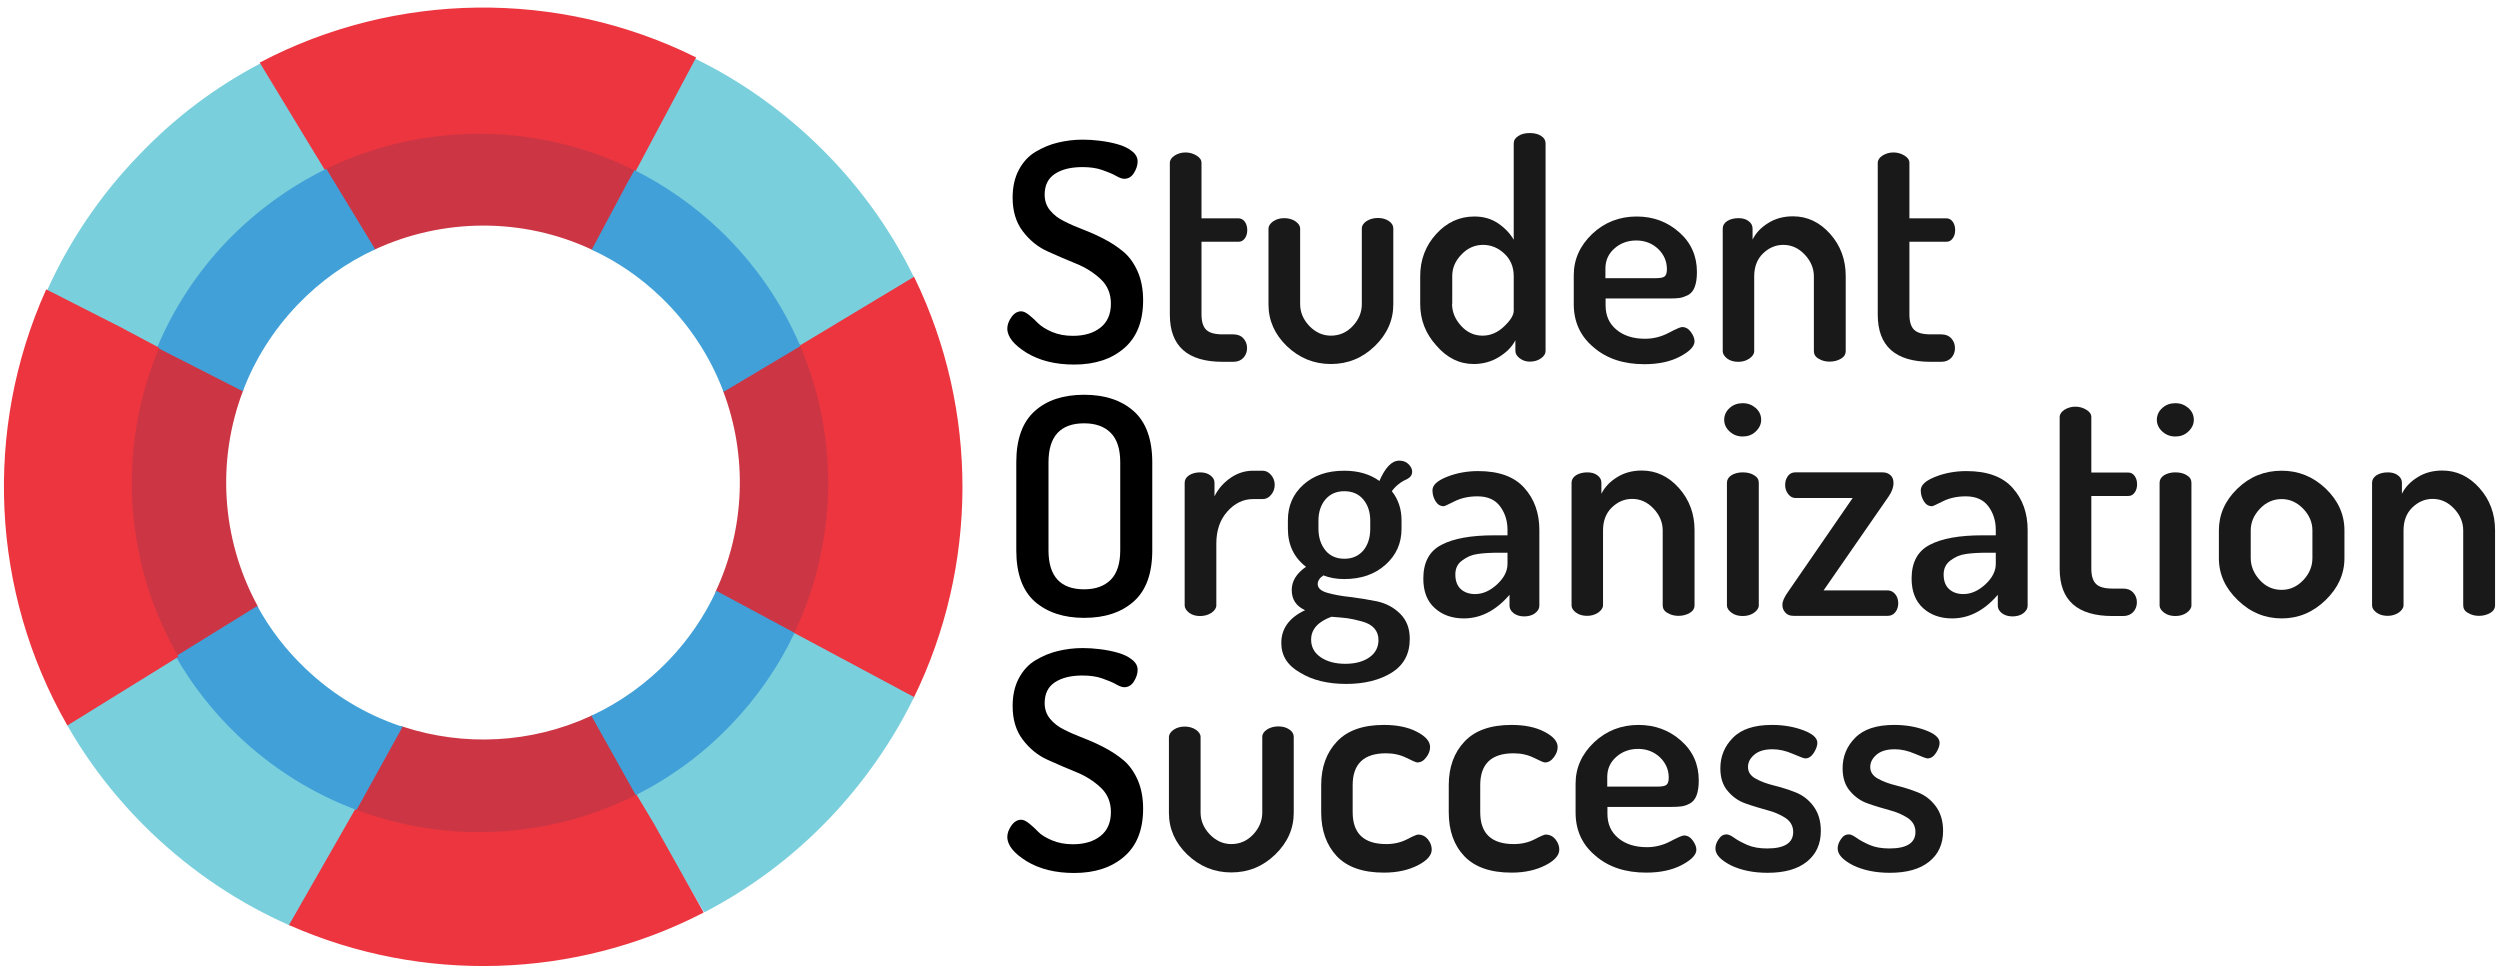
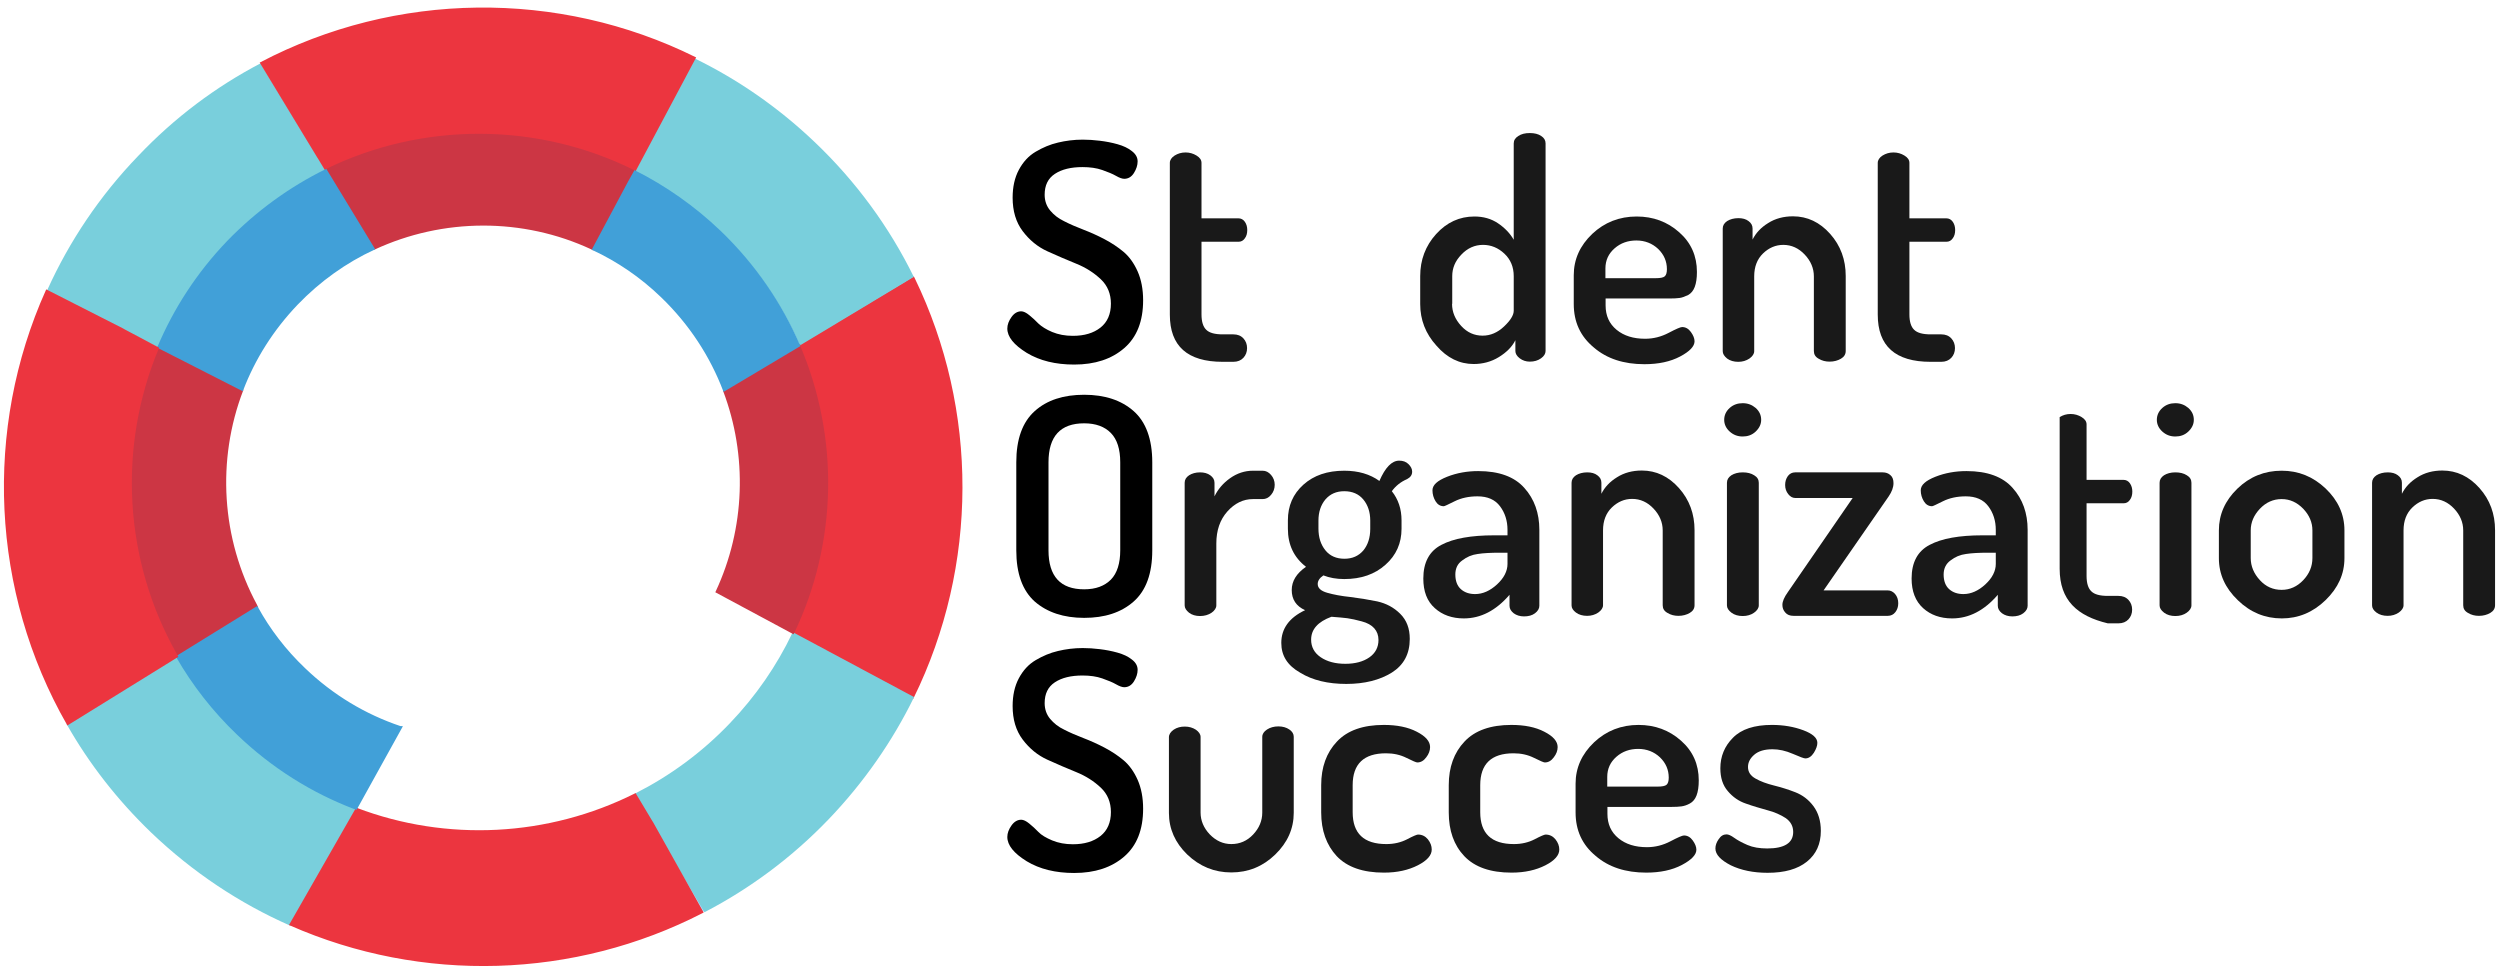
<svg xmlns="http://www.w3.org/2000/svg" version="1.1" id="Layer_1" x="0px" y="0px" viewBox="0 0 1366 533.8" style="enable-background:new 0 0 1366 533.8;" xml:space="preserve">
  <style type="text/css">
	.st0{fill:none;}
	.st1{opacity:0.31;fill:#1F8AFF;}
	.st2{fill:#EC353F;stroke:#EC353F;stroke-miterlimit:10;}
	.st3{fill:#79CFDC;stroke:#79CFDC;stroke-miterlimit:10;}
	.st4{fill:#79CFDC;}
	.st5{fill:#CC3644;stroke:#CC3644;stroke-miterlimit:10;}
	.st6{fill:#41A0D8;stroke:#41A0D8;stroke-miterlimit:10;}
	.st7{opacity:0.9;}
</style>
  <line class="st0" x1="1116.6" y1="448.8" x2="1115.8" y2="448.5" />
  <path class="st1" d="M383.7,498.4c0.4-0.2,0.9-0.5,1.3-0.7l-28.8-48.4L383.7,498.4z M142.4,34.6l31.2,51l-31-51.1  C142.5,34.5,142.4,34.5,142.4,34.6z M67.4,180.1l18.9,10.1c0.1-0.1,0.1-0.3,0.2-0.4L67.4,180.1z" />
  <path class="st2" d="M499.1,151.7c0.1,0.2,0.2,0.4,0.3,0.6c34.8,71.9,34.7,156.7-0.6,228.8l-65.3-35.1  c23.6-49.4,24.7-106.8,3.4-156.7c0-0.1-0.1-0.2-0.1-0.3L499.1,151.7z" />
  <path class="st3" d="M194.7,441.9l-36.2,63.3c-27.2-12-52.8-28.9-75.5-50.6c-18.5-17.8-33.9-37.6-46-58.9l59.8-37  c8.8,15.3,19.9,29.6,33.3,42.4c18.9,18.2,40.6,31.6,63.7,40.4C194.1,441.7,194.4,441.8,194.7,441.9z" />
  <path class="st3" d="M498.8,381.1c-11.6,23.6-27,45.9-46.1,65.9c-20.2,21.1-43.1,38-67.6,50.8l-28.8-48.4l-0.1-0.1l-9.1-15.2  c0.1-0.1,0.3-0.1,0.4-0.2c18.7-9.5,36.2-22.2,51.5-38.2c14.4-15,25.9-31.8,34.4-49.6c0,0,0,0,0,0L498.8,381.1z" />
  <path class="st4" d="M444.8,77.3c23.1,21.9,41.3,47.1,54.5,74L437,188.8c-9.9-22.8-24.4-44-43.5-62.1  c-14.3-13.6-30.1-24.5-46.8-32.7c0,0-0.1,0-0.1-0.1l32.7-62.1C402.8,43.2,424.9,58.4,444.8,77.3z" />
  <path class="st4" d="M142.4,34.6l31.2,51l0.7,1.1l3.8,6.3c0,0,0,0,0,0c-19.5,9.6-37.7,22.6-53.6,39.2c-16.6,17.3-29.2,36.9-38,57.7  l-19.1-9.7l-0.1-0.1l-41.7-21.2c0.1-0.3,0.2-0.5,0.4-0.8c11.9-26.2,28.4-51,49.5-72.9C95.4,64.2,118.1,47.3,142.4,34.6z" />
  <path class="st2" d="M379.7,31.6l-33,62C293.7,67.1,231,67,178.1,92.9l-3.8-6.3l-0.7-1.1l-31-51.1C216.3-4.2,304.9-5.4,379.7,31.6z" />
  <path class="st2" d="M347.1,434l9.1,15.2l0.1,0.1l27.5,49.1c-70.1,36.1-153.2,38.5-225.2,6.8l36.2-63.3  C244.1,460.6,299.6,457.8,347.1,434z" />
-   <path class="st5" d="M323.8,391.3l23.8,42.5c-0.1,0.1-0.3,0.1-0.4,0.2c-47.5,23.8-103,26.6-152.4,8l24.7-44.6  c0.2,0.1,0.5,0.2,0.7,0.2c33.4,10.9,70,9,102.1-5.6C322.7,391.8,323.2,391.5,323.8,391.3z" />
  <path class="st5" d="M346.8,93.6l-3.2,5.7l0,0L324,136.2c-0.2-0.1-0.5-0.2-0.7-0.4c-37.6-17.5-81.3-17.3-118.8,0.1  c-0.1,0-0.1,0.1-0.2,0.1l-26.2-43.1c0,0,0,0,0,0C231,67,293.7,67.1,346.7,93.6C346.7,93.6,346.8,93.6,346.8,93.6z" />
  <path class="st5" d="M436.7,188.9c0,0.1,0.1,0.2,0.1,0.3c21.3,50,20.3,107.3-3.4,156.7c0,0,0,0,0,0l-41.9-22.5c0,0,0,0,0,0  c16.2-34.7,17.5-74.5,4.1-109.9c0,0,0-0.1,0-0.1L436.7,188.9z" />
  <path class="st5" d="M132.4,213.2c-14.6,38.1-12,81.2,7.6,117.5c0.2,0.3,0.4,0.7,0.5,1l-43.7,27c-0.2-0.4-0.4-0.7-0.6-1.1  c-29.1-51.3-32.5-113.5-9.9-167.4c0.1-0.1,0.1-0.3,0.2-0.4L132.4,213.2z" />
  <path class="st6" d="M393.5,126.6c19,18.3,33.4,39.5,43.2,62.3l-41.1,24.5c-7.2-18.9-18.6-36.5-34.1-51.4  c-11.3-10.9-24-19.5-37.5-25.8l19.7-36.9l0,0l3.2-5.7C363.5,102,379.3,113,393.5,126.6z" />
-   <path class="st6" d="M433.5,346c-8.5,17.8-20,34.6-34.4,49.6c-15.3,16-32.8,28.7-51.5,38.2l-23.8-42.5c15.2-7.1,29.5-17.2,41.8-30  c11-11.4,19.6-24.2,26-37.8L433.5,346z" />
  <path class="st6" d="M219.3,397.3l-24.7,44.6c-0.3-0.1-0.6-0.2-0.9-0.3c-23.1-8.8-44.8-22.3-63.7-40.4  c-13.4-12.8-24.5-27.1-33.3-42.4l43.7-27c6.7,12.2,15.3,23.5,25.9,33.6c15.4,14.8,33.3,25.4,52.3,31.8  C218.9,397.2,219.1,397.3,219.3,397.3z" />
  <path class="st6" d="M178.1,92.9l26.2,43.1c-15.3,7.1-29.6,17.2-42,30.1c-13.4,14-23.4,30-29.9,47l-45.9-23.4  c8.8-20.8,21.4-40.4,38-57.7C140.4,115.6,158.6,102.5,178.1,92.9z" />
  <path class="st2" d="M86.3,190.2c-22.6,54-19.2,116.1,9.9,167.4c0.2,0.4,0.4,0.7,0.6,1.1l-59.8,37C-4.5,323.1-8.5,234.6,25.5,158.8  L67.2,180l0.1,0.1L86.3,190.2z" />
  <line class="st0" x1="178.1" y1="92.9" x2="204.5" y2="136" />
  <polyline class="st0" points="317.1,146.7 323.2,135.9 343.6,99.3 " />
  <line class="st0" x1="380.6" y1="33.2" x2="346.8" y2="93.6" />
  <line class="st0" x1="497.9" y1="380.6" x2="433.5" y2="346" />
  <line class="st0" x1="385" y1="497.7" x2="385.2" y2="498" />
  <line class="st0" x1="193.8" y1="441.6" x2="158.4" y2="504.5" />
  <line class="st0" x1="96.2" y1="357.6" x2="36.9" y2="394.1" />
  <path d="M550.4,179.5c0-2.1,0.8-4.2,2.3-6.3c1.5-2.1,3.3-3.1,5.3-3.1c1.2,0,2.7,0.7,4.4,2.1c1.7,1.4,3.4,2.9,5,4.6  c1.7,1.6,4.2,3.2,7.5,4.6c3.4,1.4,7.1,2.1,11.3,2.1c6.3,0,11.3-1.5,15.1-4.5s5.7-7.4,5.7-13.1c0-5.3-1.8-9.8-5.5-13.3  c-3.7-3.5-8.2-6.4-13.4-8.5c-5.2-2.1-10.5-4.4-15.8-6.8c-5.3-2.4-9.8-6.1-13.5-11c-3.7-4.9-5.5-11-5.5-18.3c0-5.8,1.1-10.9,3.4-15.2  c2.3-4.3,5.3-7.6,9.2-9.9c3.9-2.3,7.9-4,12.2-5c4.2-1,8.7-1.6,13.5-1.6c3,0,6.1,0.2,9.3,0.6c3.3,0.4,6.5,1,9.7,1.9  c3.2,0.9,5.8,2.1,7.9,3.8c2.1,1.6,3.1,3.5,3.1,5.6c0,2.1-0.7,4.2-2,6.3c-1.3,2.1-3.1,3.2-5.3,3.2c-1.1,0-2.6-0.5-4.5-1.6  c-1.9-1.1-4.4-2.1-7.5-3.2c-3.1-1.1-6.8-1.6-10.8-1.6c-6.3,0-11.3,1.2-15.1,3.7c-3.8,2.5-5.6,6.3-5.6,11.4c0,3.3,1,6.2,3,8.6  c2,2.4,4.5,4.4,7.7,5.9c3.1,1.6,6.6,3.1,10.5,4.6c3.9,1.5,7.7,3.2,11.5,5.2c3.8,2,7.3,4.3,10.4,6.9c3.1,2.6,5.7,6.2,7.7,10.7  c2,4.5,3,9.8,3,15.8c0,11.4-3.4,20.1-10.3,26.1c-6.9,6-16,9-27.4,9c-10.1,0-18.8-2.1-25.9-6.4C553.9,188.4,550.4,184,550.4,179.5z" />
  <path class="st7" d="M639.2,171.9V89c0-1.5,0.9-2.9,2.6-4c1.8-1.1,3.7-1.7,6-1.7c2.2,0,4.2,0.6,6,1.7c1.8,1.1,2.7,2.4,2.7,4v30.3  h20.2c1.4,0,2.6,0.6,3.5,1.9c0.9,1.3,1.3,2.8,1.3,4.5c0,1.8-0.4,3.3-1.3,4.5c-0.9,1.3-2,1.9-3.5,1.9h-20.2v39.7c0,4,0.9,6.8,2.6,8.4  c1.7,1.7,4.7,2.5,9,2.5h5.8c2.3,0,4.1,0.7,5.5,2.2c1.3,1.4,2,3.2,2,5.3c0,2.1-0.7,3.9-2,5.3c-1.3,1.4-3.1,2.2-5.5,2.2h-5.8  C648.8,197.7,639.2,189.1,639.2,171.9z" />
-   <path class="st7" d="M693.1,166.4V125c0-1.5,0.9-2.9,2.6-4.1c1.8-1.2,3.8-1.7,6.1-1.7s4.3,0.6,6,1.7c1.7,1.2,2.6,2.5,2.6,4v41.3  c0,4.4,1.7,8.4,5,11.9c3.4,3.5,7.3,5.3,11.8,5.3c4.6,0,8.6-1.7,11.9-5.2c3.3-3.5,5-7.5,5-12v-41.4c0-1.5,0.9-2.9,2.6-4  c1.7-1.1,3.8-1.7,6.2-1.7c2.4,0,4.4,0.6,6,1.7c1.6,1.1,2.4,2.4,2.4,4v41.5c0,8.7-3.4,16.3-10.1,22.8c-6.7,6.5-14.7,9.8-24,9.8  c-9.3,0-17.3-3.3-24.1-9.8C696.5,182.7,693.1,175.1,693.1,166.4z" />
  <path class="st7" d="M776,166.1v-15.2c0-8.9,2.9-16.6,8.7-23c5.8-6.4,12.8-9.6,20.9-9.6c4.9,0,9.2,1.2,12.9,3.7  c3.7,2.5,6.6,5.5,8.6,9V78.4c0-1.7,0.8-3,2.5-4.1s3.7-1.6,6.3-1.6c2.5,0,4.6,0.5,6.2,1.6c1.6,1,2.4,2.4,2.4,4v113.5  c0,1.4-0.8,2.8-2.5,4c-1.7,1.2-3.7,1.8-6.1,1.8c-2.1,0-3.9-0.6-5.5-1.8c-1.6-1.2-2.4-2.6-2.4-4v-5.9c-1.8,3.6-4.8,6.6-9,9.2  c-4.2,2.6-8.9,3.8-13.8,3.8c-7.7,0-14.5-3.3-20.3-10C778.9,182.3,776,174.7,776,166.1z M793.4,166c0,4.5,1.7,8.5,5,12.1  c3.3,3.6,7.2,5.3,11.7,5.3c4.3,0,8.2-1.7,11.7-5c3.5-3.3,5.3-6.2,5.3-8.6v-18.9c0-5-1.7-9.1-5.1-12.3c-3.4-3.2-7.3-4.8-11.7-4.8  c-4.5,0-8.5,1.8-11.8,5.3c-3.4,3.5-5,7.4-5,11.8V166z" />
  <path class="st7" d="M859.9,166.1v-15.7c0-8.7,3.4-16.2,10.1-22.6c6.7-6.3,14.8-9.5,24.3-9.5c9,0,16.8,2.9,23.2,8.6  c6.5,5.7,9.7,13,9.7,21.7c0,3.4-0.4,6.1-1.2,8.2c-0.8,2.1-2,3.5-3.6,4.4c-1.7,0.8-3.2,1.4-4.6,1.6c-1.4,0.2-3.3,0.3-5.6,0.3h-34.9  v3.8c0,5.6,2,10,6,13.3c4,3.3,9.2,4.9,15.6,4.9c4.5,0,8.8-1.1,12.8-3.2c4-2.1,6.5-3.2,7.4-3.2c1.9,0,3.5,0.9,4.8,2.7  c1.3,1.8,2,3.5,2,5.1c0,2.7-2.6,5.5-7.9,8.3c-5.3,2.8-11.8,4.2-19.5,4.2c-11.3,0-20.5-3-27.6-9.1  C863.5,183.8,859.9,175.9,859.9,166.1z M877.2,152h27.5c2.4,0,4.1-0.3,4.9-1s1.2-2,1.2-3.9c0-4.3-1.6-8-4.8-11.1  c-3.2-3-7.2-4.6-11.9-4.6c-4.6,0-8.6,1.4-11.9,4.3c-3.3,2.9-5,6.5-5,11V152z" />
  <path class="st7" d="M941.3,191.9v-67c0-1.7,0.8-3,2.4-4.1c1.6-1,3.7-1.6,6.2-1.6c2.2,0,4.1,0.5,5.5,1.6c1.5,1.1,2.2,2.4,2.2,4.1v6  c1.8-3.6,4.6-6.6,8.5-9c3.9-2.5,8.5-3.7,13.6-3.7c7.8,0,14.6,3.2,20.3,9.6c5.7,6.4,8.5,14.1,8.5,23v41c0,1.8-0.9,3.2-2.6,4.2  c-1.7,1-3.8,1.6-6.2,1.6c-2.2,0-4.2-0.5-6-1.6c-1.8-1-2.6-2.4-2.6-4.2V151c0-4.4-1.7-8.4-5-11.9s-7.2-5.3-11.7-5.3  c-4.2,0-7.9,1.6-11.1,4.7c-3.2,3.1-4.8,7.3-4.8,12.5v40.9c0,1.4-0.9,2.8-2.6,4c-1.8,1.2-3.8,1.8-6.1,1.8c-2.4,0-4.5-0.6-6.1-1.8  C942.1,194.6,941.3,193.3,941.3,191.9z" />
  <path class="st7" d="M1026,171.9V89c0-1.5,0.9-2.9,2.6-4c1.8-1.1,3.7-1.7,6-1.7c2.2,0,4.2,0.6,6,1.7c1.8,1.1,2.7,2.4,2.7,4v30.3  h20.2c1.4,0,2.6,0.6,3.5,1.9c0.9,1.3,1.3,2.8,1.3,4.5c0,1.8-0.4,3.3-1.3,4.5c-0.9,1.3-2,1.9-3.5,1.9h-20.2v39.7c0,4,0.9,6.8,2.6,8.4  c1.7,1.7,4.7,2.5,9,2.5h5.8c2.3,0,4.1,0.7,5.5,2.2c1.3,1.4,2,3.2,2,5.3c0,2.1-0.7,3.9-2,5.3c-1.3,1.4-3.1,2.2-5.5,2.2h-5.8  C1035.6,197.7,1026,189.1,1026,171.9z" />
  <path d="M555.3,300.7v-48.1c0-12.7,3.4-22,10.1-28c6.7-6,15.7-8.9,27-8.9s20.3,3,27,8.9s10.2,15.3,10.2,28v48.1  c0,12.7-3.4,22-10.2,28s-15.8,8.9-27,8.9s-20.2-3-27-8.9C558.7,322.7,555.3,313.4,555.3,300.7z M572.9,300.7  c0,14.2,6.5,21.3,19.5,21.3c6.3,0,11.1-1.8,14.6-5.3c3.4-3.5,5.1-8.9,5.1-16v-48.1c0-7.2-1.7-12.5-5.1-16c-3.4-3.5-8.3-5.3-14.6-5.3  c-13,0-19.5,7.1-19.5,21.3V300.7z" />
  <path class="st7" d="M647.3,330.8v-67c0-1.7,0.8-3,2.4-4.1c1.6-1,3.6-1.6,6-1.6c2.2,0,4.1,0.5,5.6,1.6c1.5,1.1,2.3,2.4,2.3,4.1v7.4  c1.9-3.9,4.7-7.2,8.5-9.9c3.8-2.7,8-4.1,12.5-4.1h5.3c1.8,0,3.3,0.8,4.6,2.3c1.3,1.5,2,3.3,2,5.4c0,2.1-0.7,4-2,5.5  c-1.3,1.6-2.9,2.3-4.6,2.3h-5.3c-5.3,0-10,2.3-14,6.8c-4,4.5-6,10.3-6,17.5v33.8c0,1.4-0.9,2.8-2.6,4c-1.8,1.2-3.9,1.8-6.3,1.8  c-2.4,0-4.4-0.6-6-1.8C648.1,333.5,647.3,332.2,647.3,330.8z" />
  <path class="st7" d="M700.1,351.3c0-7.8,4.3-13.8,13-17.9c-4.9-2.2-7.3-5.9-7.3-11c0-4.9,2.6-9.1,7.8-12.7c-6.6-5.1-9.9-12-9.9-20.8  v-4.6c0-7.9,2.8-14.4,8.5-19.5c5.7-5.1,13.1-7.6,22.3-7.6c7.7,0,14.1,1.9,19.2,5.6c3.2-7.4,6.8-11.1,10.8-11.1  c2.1,0,3.8,0.6,5.1,1.9c1.3,1.3,2,2.6,2,4.1c0,1.8-0.9,3.1-2.8,4.1c-3.5,1.5-6.3,3.8-8.3,6.6c3.5,4.4,5.3,9.7,5.3,15.9v4.6  c0,7.9-2.9,14.5-8.8,19.7c-5.8,5.2-13.3,7.8-22.5,7.8c-4.3,0-8.1-0.7-11.4-2c-2.1,1.4-3.1,3-3.1,4.7c0,2.2,1.7,3.8,5.2,4.8  c3.5,1,7.7,1.8,12.6,2.3c4.9,0.6,9.8,1.4,14.7,2.4c4.9,1.1,9.1,3.3,12.6,6.8c3.5,3.5,5.2,8,5.2,13.7c0,8.2-3.3,14.3-9.8,18.4  c-6.6,4.1-14.9,6.2-24.9,6.2c-10,0-18.4-2-25.1-6.1C703.4,363.6,700.1,358.2,700.1,351.3z M716.4,349.5c0,4,1.7,7.2,5.2,9.6  c3.5,2.4,8,3.6,13.5,3.6c5.4,0,9.8-1.2,13.1-3.5c3.3-2.3,5-5.5,5-9.5c0-2.6-0.8-4.7-2.3-6.4c-1.5-1.7-3.8-3-6.9-3.8  c-3-0.8-5.6-1.4-7.8-1.7c-2.2-0.3-5-0.5-8.7-0.8C720.1,339.7,716.4,343.9,716.4,349.5z M720.4,288.8c0,4.9,1.3,8.8,3.8,11.9  c2.5,3.1,6,4.6,10.4,4.6c4.3,0,7.7-1.5,10.3-4.5c2.5-3,3.8-7,3.8-11.8v-4.6c0-4.6-1.3-8.5-3.8-11.5c-2.5-3-6-4.5-10.4-4.5  c-4.3,0-7.7,1.5-10.3,4.5c-2.5,3-3.8,6.9-3.8,11.5V288.8z" />
  <path class="st7" d="M777.7,316.1c0-8.8,3.3-15,9.9-18.4c6.6-3.5,16.2-5.2,28.8-5.2h7.3v-3c0-5-1.4-9.3-4.1-12.9  c-2.7-3.6-6.8-5.4-12.3-5.4c-4.7,0-8.9,0.9-12.5,2.7c-3.6,1.8-5.5,2.7-5.9,2.7c-1.9,0-3.4-0.9-4.5-2.7s-1.7-3.8-1.7-6  c0-2.9,2.7-5.3,8-7.4c5.3-2.1,11-3.1,17-3.1c11.4,0,19.8,3.1,25.2,9.2c5.5,6.1,8.2,13.8,8.2,22.9v41.5c0,1.5-0.8,2.9-2.4,4.1  c-1.6,1.2-3.6,1.7-6,1.7c-2.2,0-4.1-0.6-5.6-1.7c-1.5-1.2-2.3-2.5-2.3-4.1V325c-7.4,8.6-15.7,12.9-25,12.9c-6.4,0-11.7-1.9-15.8-5.6  C779.7,328.5,777.7,323.1,777.7,316.1z M795.2,313.9c0,3.5,1,6.2,3,8s4.6,2.7,7.8,2.7c4.2,0,8.2-1.8,12-5.3  c3.8-3.5,5.7-7.3,5.7-11.2V302h-4.1c-5,0-9,0.2-12.2,0.7c-3.1,0.4-6,1.6-8.4,3.5C796.4,308,795.2,310.6,795.2,313.9z" />
  <path class="st7" d="M858.7,330.8v-67c0-1.7,0.8-3,2.4-4.1c1.6-1,3.7-1.6,6.2-1.6c2.2,0,4.1,0.5,5.5,1.6c1.5,1.1,2.2,2.4,2.2,4.1v6  c1.8-3.6,4.6-6.6,8.5-9c3.9-2.5,8.5-3.7,13.6-3.7c7.8,0,14.6,3.2,20.3,9.6c5.7,6.4,8.5,14.1,8.5,23v41c0,1.8-0.9,3.2-2.6,4.2  c-1.7,1-3.8,1.6-6.2,1.6c-2.2,0-4.2-0.5-6-1.6c-1.8-1-2.6-2.4-2.6-4.2v-40.9c0-4.4-1.7-8.4-5-11.9s-7.2-5.3-11.7-5.3  c-4.2,0-7.9,1.6-11.1,4.7c-3.2,3.1-4.8,7.3-4.8,12.5v40.9c0,1.4-0.9,2.8-2.6,4c-1.8,1.2-3.8,1.8-6.1,1.8c-2.4,0-4.5-0.6-6.1-1.8  C859.5,333.5,858.7,332.2,858.7,330.8z" />
  <path class="st7" d="M942.1,229.4c0-2.5,1-4.7,3-6.5c2-1.8,4.4-2.6,7.1-2.6c2.8,0,5.1,0.9,7.1,2.6c2,1.8,3,3.9,3,6.5  c0,2.4-1,4.5-3,6.4s-4.4,2.7-7.1,2.7c-2.8,0-5.1-0.9-7.1-2.7S942.1,231.8,942.1,229.4z M943.6,330.8v-67c0-1.7,0.8-3,2.4-4.1  c1.6-1,3.7-1.6,6.2-1.6c2.5,0,4.6,0.5,6.3,1.6c1.7,1,2.5,2.4,2.5,4.1v67c0,1.4-0.9,2.8-2.6,4c-1.7,1.2-3.8,1.8-6.2,1.8  c-2.4,0-4.5-0.6-6.1-1.8C944.4,333.5,943.6,332.2,943.6,330.8z" />
  <path class="st7" d="M973.9,330.5c0-1.9,1-4.2,3-7l35.4-51.4h-31.4c-1.4,0-2.7-0.7-3.8-2.1c-1.1-1.4-1.7-3-1.7-5  c0-1.9,0.5-3.5,1.5-4.9c1-1.3,2.3-2,4-2h47.8c1.7,0,3.1,0.5,4.2,1.5c1.2,1,1.7,2.5,1.7,4.4c0,2.3-0.9,4.7-2.6,7.2l-35.6,51.4h35.1  c1.5,0,2.9,0.7,4,2c1.1,1.3,1.7,3,1.7,5c0,1.9-0.5,3.5-1.6,4.9c-1,1.3-2.4,2-4.1,2H980c-2,0-3.5-0.6-4.5-1.8  C974.4,333.5,973.9,332.1,973.9,330.5z" />
  <path class="st7" d="M1044.5,316.1c0-8.8,3.3-15,9.9-18.4c6.6-3.5,16.2-5.2,28.8-5.2h7.3v-3c0-5-1.4-9.3-4.1-12.9  c-2.7-3.6-6.8-5.4-12.3-5.4c-4.7,0-8.9,0.9-12.5,2.7c-3.6,1.8-5.5,2.7-5.9,2.7c-1.9,0-3.4-0.9-4.5-2.7s-1.7-3.8-1.7-6  c0-2.9,2.7-5.3,8-7.4c5.3-2.1,11-3.1,17-3.1c11.4,0,19.8,3.1,25.2,9.2c5.5,6.1,8.2,13.8,8.2,22.9v41.5c0,1.5-0.8,2.9-2.4,4.1  c-1.6,1.2-3.6,1.7-6,1.7c-2.2,0-4.1-0.6-5.6-1.7c-1.5-1.2-2.3-2.5-2.3-4.1V325c-7.4,8.6-15.7,12.9-25,12.9c-6.4,0-11.7-1.9-15.8-5.6  C1046.6,328.5,1044.5,323.1,1044.5,316.1z M1062,313.9c0,3.5,1,6.2,3,8s4.6,2.7,7.8,2.7c4.2,0,8.2-1.8,12-5.3  c3.8-3.5,5.7-7.3,5.7-11.2V302h-4.1c-5,0-9,0.2-12.2,0.7c-3.1,0.4-6,1.6-8.4,3.5C1063.3,308,1062,310.6,1062,313.9z" />
-   <path class="st7" d="M1125.4,310.8v-82.9c0-1.5,0.9-2.9,2.6-4c1.8-1.1,3.7-1.7,6-1.7c2.2,0,4.2,0.6,6,1.7c1.8,1.1,2.7,2.4,2.7,4  v30.3h20.2c1.4,0,2.6,0.6,3.5,1.9c0.9,1.3,1.3,2.8,1.3,4.5c0,1.8-0.4,3.3-1.3,4.5c-0.9,1.3-2,1.9-3.5,1.9h-20.2v39.7  c0,4,0.9,6.8,2.6,8.4c1.7,1.7,4.7,2.5,9,2.5h5.8c2.3,0,4.1,0.7,5.5,2.2c1.3,1.4,2,3.2,2,5.3c0,2.1-0.7,3.9-2,5.3  c-1.3,1.4-3.1,2.2-5.5,2.2h-5.8C1135,336.6,1125.4,328,1125.4,310.8z" />
+   <path class="st7" d="M1125.4,310.8v-82.9c1.8-1.1,3.7-1.7,6-1.7c2.2,0,4.2,0.6,6,1.7c1.8,1.1,2.7,2.4,2.7,4  v30.3h20.2c1.4,0,2.6,0.6,3.5,1.9c0.9,1.3,1.3,2.8,1.3,4.5c0,1.8-0.4,3.3-1.3,4.5c-0.9,1.3-2,1.9-3.5,1.9h-20.2v39.7  c0,4,0.9,6.8,2.6,8.4c1.7,1.7,4.7,2.5,9,2.5h5.8c2.3,0,4.1,0.7,5.5,2.2c1.3,1.4,2,3.2,2,5.3c0,2.1-0.7,3.9-2,5.3  c-1.3,1.4-3.1,2.2-5.5,2.2h-5.8C1135,336.6,1125.4,328,1125.4,310.8z" />
  <path class="st7" d="M1178.5,229.4c0-2.5,1-4.7,3-6.5c2-1.8,4.4-2.6,7.1-2.6c2.8,0,5.1,0.9,7.1,2.6c2,1.8,3,3.9,3,6.5  c0,2.4-1,4.5-3,6.4s-4.4,2.7-7.1,2.7c-2.8,0-5.1-0.9-7.1-2.7S1178.5,231.8,1178.5,229.4z M1180,330.8v-67c0-1.7,0.8-3,2.4-4.1  c1.6-1,3.7-1.6,6.2-1.6c2.5,0,4.6,0.5,6.3,1.6c1.7,1,2.5,2.4,2.5,4.1v67c0,1.4-0.9,2.8-2.6,4c-1.7,1.2-3.8,1.8-6.2,1.8  c-2.4,0-4.5-0.6-6.1-1.8C1180.8,333.5,1180,332.2,1180,330.8z" />
  <path class="st7" d="M1212.4,305v-15.2c0-8.7,3.4-16.3,10.1-22.8c6.7-6.5,14.8-9.8,24.2-9.8c9.2,0,17.1,3.2,24,9.7  c6.8,6.5,10.3,14.1,10.3,22.9V305c0,8.6-3.4,16.2-10.3,22.9c-6.9,6.7-14.9,10-23.9,10c-9.2,0-17.2-3.3-24-9.9  C1215.8,321.3,1212.4,313.7,1212.4,305z M1229.8,304.9c0,4.5,1.7,8.5,5,12.1c3.3,3.6,7.3,5.3,11.9,5.3c4.5,0,8.5-1.8,11.8-5.3  c3.4-3.6,5-7.6,5-12.1v-15.1c0-4.4-1.7-8.3-5-11.8c-3.4-3.5-7.3-5.3-11.8-5.3c-4.6,0-8.6,1.8-11.9,5.3c-3.3,3.5-5,7.4-5,11.8V304.9z  " />
  <path class="st7" d="M1296.1,330.8v-67c0-1.7,0.8-3,2.4-4.1c1.6-1,3.7-1.6,6.2-1.6c2.2,0,4.1,0.5,5.5,1.6c1.5,1.1,2.2,2.4,2.2,4.1v6  c1.8-3.6,4.6-6.6,8.5-9c3.9-2.5,8.5-3.7,13.6-3.7c7.8,0,14.6,3.2,20.3,9.6c5.7,6.4,8.5,14.1,8.5,23v41c0,1.8-0.9,3.2-2.6,4.2  c-1.7,1-3.8,1.6-6.2,1.6c-2.2,0-4.2-0.5-6-1.6c-1.8-1-2.6-2.4-2.6-4.2v-40.9c0-4.4-1.7-8.4-5-11.9s-7.2-5.3-11.7-5.3  c-4.2,0-7.9,1.6-11.1,4.7c-3.2,3.1-4.8,7.3-4.8,12.5v40.9c0,1.4-0.9,2.8-2.6,4c-1.8,1.2-3.8,1.8-6.1,1.8c-2.4,0-4.5-0.6-6.1-1.8  C1296.9,333.5,1296.1,332.2,1296.1,330.8z" />
  <path d="M550.4,457.3c0-2.1,0.8-4.2,2.3-6.3c1.5-2.1,3.3-3.1,5.3-3.1c1.2,0,2.7,0.7,4.4,2.1c1.7,1.4,3.4,2.9,5,4.6s4.2,3.2,7.5,4.6  c3.4,1.4,7.1,2.1,11.3,2.1c6.3,0,11.3-1.5,15.1-4.5c3.8-3,5.7-7.4,5.7-13.1c0-5.3-1.8-9.8-5.5-13.3c-3.7-3.5-8.2-6.4-13.4-8.5  c-5.2-2.1-10.5-4.4-15.8-6.8c-5.3-2.4-9.8-6.1-13.5-11c-3.7-4.9-5.5-11-5.5-18.3c0-5.8,1.1-10.9,3.4-15.2c2.3-4.3,5.3-7.6,9.2-9.9  c3.9-2.3,7.9-4,12.2-5c4.2-1,8.7-1.6,13.5-1.6c3,0,6.1,0.2,9.3,0.6c3.3,0.4,6.5,1,9.7,1.9c3.2,0.9,5.8,2.1,7.9,3.8  c2.1,1.6,3.1,3.5,3.1,5.6c0,2.1-0.7,4.2-2,6.3c-1.3,2.1-3.1,3.2-5.3,3.2c-1.1,0-2.6-0.5-4.5-1.6c-1.9-1.1-4.4-2.1-7.5-3.2  c-3.1-1.1-6.8-1.6-10.8-1.6c-6.3,0-11.3,1.2-15.1,3.7c-3.8,2.5-5.6,6.3-5.6,11.4c0,3.3,1,6.2,3,8.6c2,2.4,4.5,4.4,7.7,5.9  c3.1,1.6,6.6,3.1,10.5,4.6c3.9,1.5,7.7,3.2,11.5,5.2c3.8,2,7.3,4.3,10.4,6.9c3.1,2.6,5.7,6.2,7.7,10.7c2,4.5,3,9.8,3,15.8  c0,11.4-3.4,20.1-10.3,26.1c-6.9,6-16,9-27.4,9c-10.1,0-18.8-2.1-25.9-6.4C553.9,466.2,550.4,461.8,550.4,457.3z" />
  <path class="st7" d="M638.7,444.2v-41.4c0-1.5,0.9-2.9,2.6-4.1c1.8-1.2,3.8-1.7,6.1-1.7s4.3,0.6,6,1.7c1.7,1.2,2.6,2.5,2.6,4v41.3  c0,4.4,1.7,8.4,5,11.9c3.4,3.5,7.3,5.3,11.8,5.3c4.6,0,8.6-1.7,11.9-5.2c3.3-3.5,5-7.5,5-12v-41.4c0-1.5,0.9-2.9,2.6-4  c1.7-1.1,3.8-1.7,6.2-1.7c2.4,0,4.4,0.6,6,1.7c1.6,1.1,2.4,2.4,2.4,4v41.5c0,8.7-3.4,16.3-10.1,22.8c-6.7,6.5-14.7,9.8-24,9.8  c-9.3,0-17.3-3.3-24.1-9.8C642.1,460.5,638.7,452.9,638.7,444.2z" />
  <path class="st7" d="M721.9,443.9V429c0-9.8,2.9-17.8,8.6-23.8c5.7-6.1,14.3-9.1,25.6-9.1c7.2,0,13.2,1.2,18,3.7  c4.9,2.5,7.3,5.3,7.3,8.4c0,1.9-0.7,3.8-2.1,5.6c-1.4,1.9-3,2.8-4.9,2.8c-0.6,0-2.5-0.8-5.9-2.5c-3.4-1.7-7.1-2.5-11.2-2.5  c-12.1,0-18.2,5.8-18.2,17.4v14.8c0,11.6,6.1,17.4,18.4,17.4c4.2,0,8-0.9,11.3-2.6c3.4-1.8,5.4-2.6,6-2.6c2.2,0,4,0.9,5.4,2.6  c1.4,1.8,2.1,3.6,2.1,5.6c0,3.1-2.5,6-7.6,8.6c-5.1,2.6-11.2,4-18.5,4c-11.5,0-20.1-3-25.8-9C724.8,461.8,721.9,453.8,721.9,443.9z" />
  <path class="st7" d="M791.6,443.9V429c0-9.8,2.9-17.8,8.6-23.8c5.7-6.1,14.3-9.1,25.6-9.1c7.2,0,13.2,1.2,18,3.7  c4.9,2.5,7.3,5.3,7.3,8.4c0,1.9-0.7,3.8-2.1,5.6c-1.4,1.9-3,2.8-4.9,2.8c-0.6,0-2.5-0.8-5.9-2.5c-3.4-1.7-7.1-2.5-11.2-2.5  c-12.1,0-18.2,5.8-18.2,17.4v14.8c0,11.6,6.1,17.4,18.4,17.4c4.2,0,8-0.9,11.3-2.6c3.4-1.8,5.4-2.6,6-2.6c2.2,0,4,0.9,5.4,2.6  c1.4,1.8,2.1,3.6,2.1,5.6c0,3.1-2.5,6-7.6,8.6c-5.1,2.6-11.2,4-18.5,4c-11.5,0-20.1-3-25.8-9C794.4,461.8,791.6,453.8,791.6,443.9z" />
  <path class="st7" d="M860.9,443.9v-15.7c0-8.7,3.4-16.2,10.1-22.6c6.7-6.3,14.8-9.5,24.3-9.5c9,0,16.8,2.9,23.2,8.6  c6.5,5.7,9.7,13,9.7,21.7c0,3.4-0.4,6.1-1.2,8.2c-0.8,2.1-2,3.5-3.6,4.4s-3.2,1.4-4.6,1.6c-1.4,0.2-3.3,0.3-5.6,0.3h-34.9v3.8  c0,5.6,2,10,6,13.3c4,3.3,9.2,4.9,15.6,4.9c4.5,0,8.8-1.1,12.8-3.2c4-2.1,6.5-3.2,7.4-3.2c1.9,0,3.5,0.9,4.8,2.7s2,3.5,2,5.1  c0,2.7-2.6,5.5-7.9,8.3c-5.3,2.8-11.8,4.2-19.5,4.2c-11.3,0-20.5-3-27.6-9.1C864.5,461.6,860.9,453.7,860.9,443.9z M878.2,429.8  h27.5c2.4,0,4.1-0.3,4.9-1s1.2-2,1.2-3.9c0-4.3-1.6-8-4.8-11.1c-3.2-3-7.2-4.6-11.9-4.6c-4.6,0-8.6,1.4-11.9,4.3  c-3.3,2.9-5,6.5-5,11V429.8z" />
  <path class="st7" d="M937.3,463.6c0-1.7,0.6-3.4,1.8-5.1c1.2-1.8,2.6-2.6,4.3-2.6c1,0,2.4,0.6,4.2,1.9c1.8,1.3,4.2,2.6,7.2,3.9  c3,1.3,6.6,1.9,10.8,1.9c9.4,0,14.2-3,14.2-9c0-3.2-1.4-5.7-4.1-7.6c-2.8-1.8-6.1-3.3-10-4.3c-3.9-1.1-7.8-2.2-11.7-3.6  c-3.9-1.3-7.2-3.6-9.9-6.8c-2.8-3.2-4.1-7.4-4.1-12.5c0-6.5,2.3-12.1,6.9-16.7c4.6-4.7,11.7-7,21.3-7c6.3,0,12,1,17.1,2.9  c5.1,1.9,7.7,4.2,7.7,6.9c0,1.5-0.6,3.3-1.9,5.4c-1.3,2-2.8,3.1-4.7,3.1c-0.7,0-2.9-0.8-6.8-2.5c-3.9-1.7-7.6-2.5-11.1-2.5  c-4.4,0-7.7,1-10,3c-2.3,2-3.4,4.2-3.4,6.7c0,2.7,1.4,4.8,4.1,6.3c2.8,1.6,6.1,2.8,10.1,3.8c4,1,7.9,2.2,11.7,3.7s7.1,3.9,9.8,7.5  c2.7,3.6,4.1,8.1,4.1,13.6c0,7.1-2.5,12.7-7.6,16.8c-5.1,4.1-12.2,6.1-21.5,6.1c-7.8,0-14.5-1.4-20.1-4.1  C940.1,469.9,937.3,466.9,937.3,463.6z" />
-   <path class="st7" d="M1004.1,463.6c0-1.7,0.6-3.4,1.8-5.1c1.2-1.8,2.6-2.6,4.3-2.6c1,0,2.4,0.6,4.2,1.9c1.8,1.3,4.2,2.6,7.2,3.9  c3,1.3,6.6,1.9,10.8,1.9c9.4,0,14.2-3,14.2-9c0-3.2-1.4-5.7-4.1-7.6c-2.8-1.8-6.1-3.3-10-4.3c-3.9-1.1-7.8-2.2-11.7-3.6  c-3.9-1.3-7.2-3.6-9.9-6.8c-2.8-3.2-4.1-7.4-4.1-12.5c0-6.5,2.3-12.1,6.9-16.7c4.6-4.7,11.7-7,21.3-7c6.3,0,12,1,17.1,2.9  c5.1,1.9,7.7,4.2,7.7,6.9c0,1.5-0.6,3.3-1.9,5.4c-1.3,2-2.8,3.1-4.7,3.1c-0.7,0-2.9-0.8-6.8-2.5c-3.9-1.7-7.6-2.5-11.1-2.5  c-4.4,0-7.7,1-10,3c-2.3,2-3.4,4.2-3.4,6.7c0,2.7,1.4,4.8,4.1,6.3c2.8,1.6,6.1,2.8,10.1,3.8c4,1,7.9,2.2,11.7,3.7s7.1,3.9,9.8,7.5  c2.7,3.6,4.1,8.1,4.1,13.6c0,7.1-2.5,12.7-7.6,16.8c-5.1,4.1-12.2,6.1-21.5,6.1c-7.8,0-14.5-1.4-20.1-4.1  C1006.9,469.9,1004.1,466.9,1004.1,463.6z" />
  <rect x="748.4" y="440.2" class="st0" width="330.7" height="22.3" />
</svg>